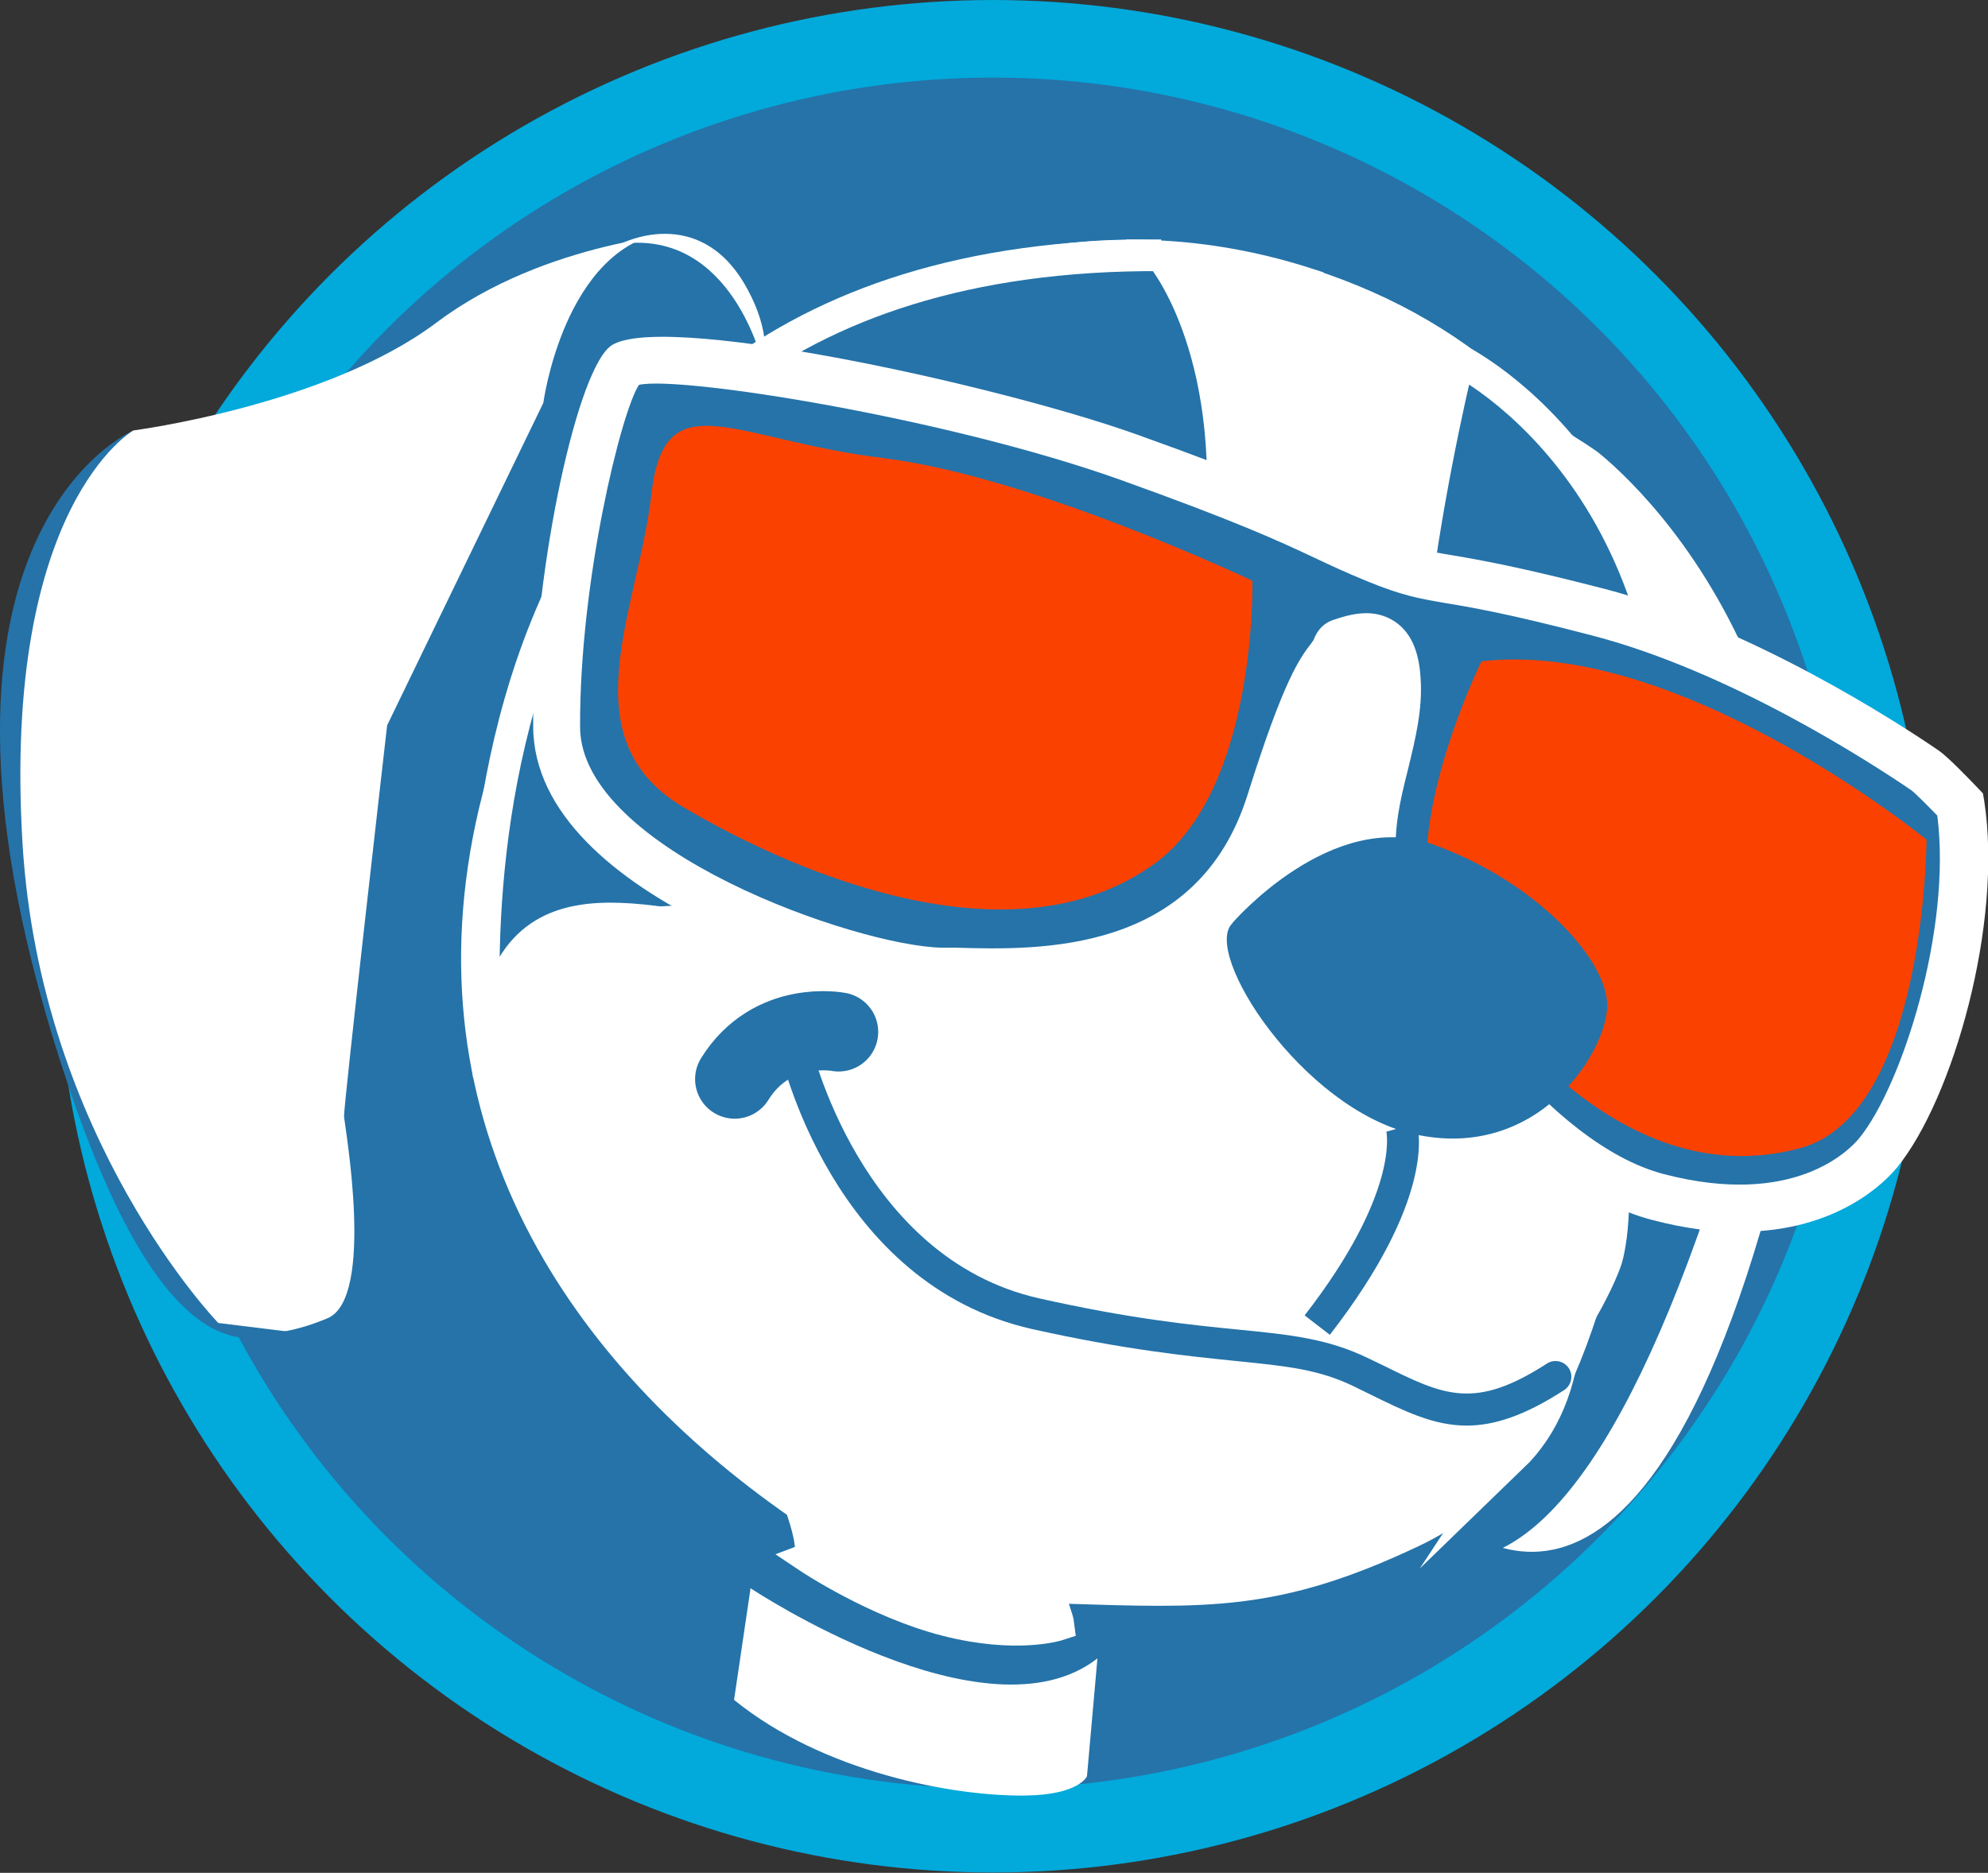
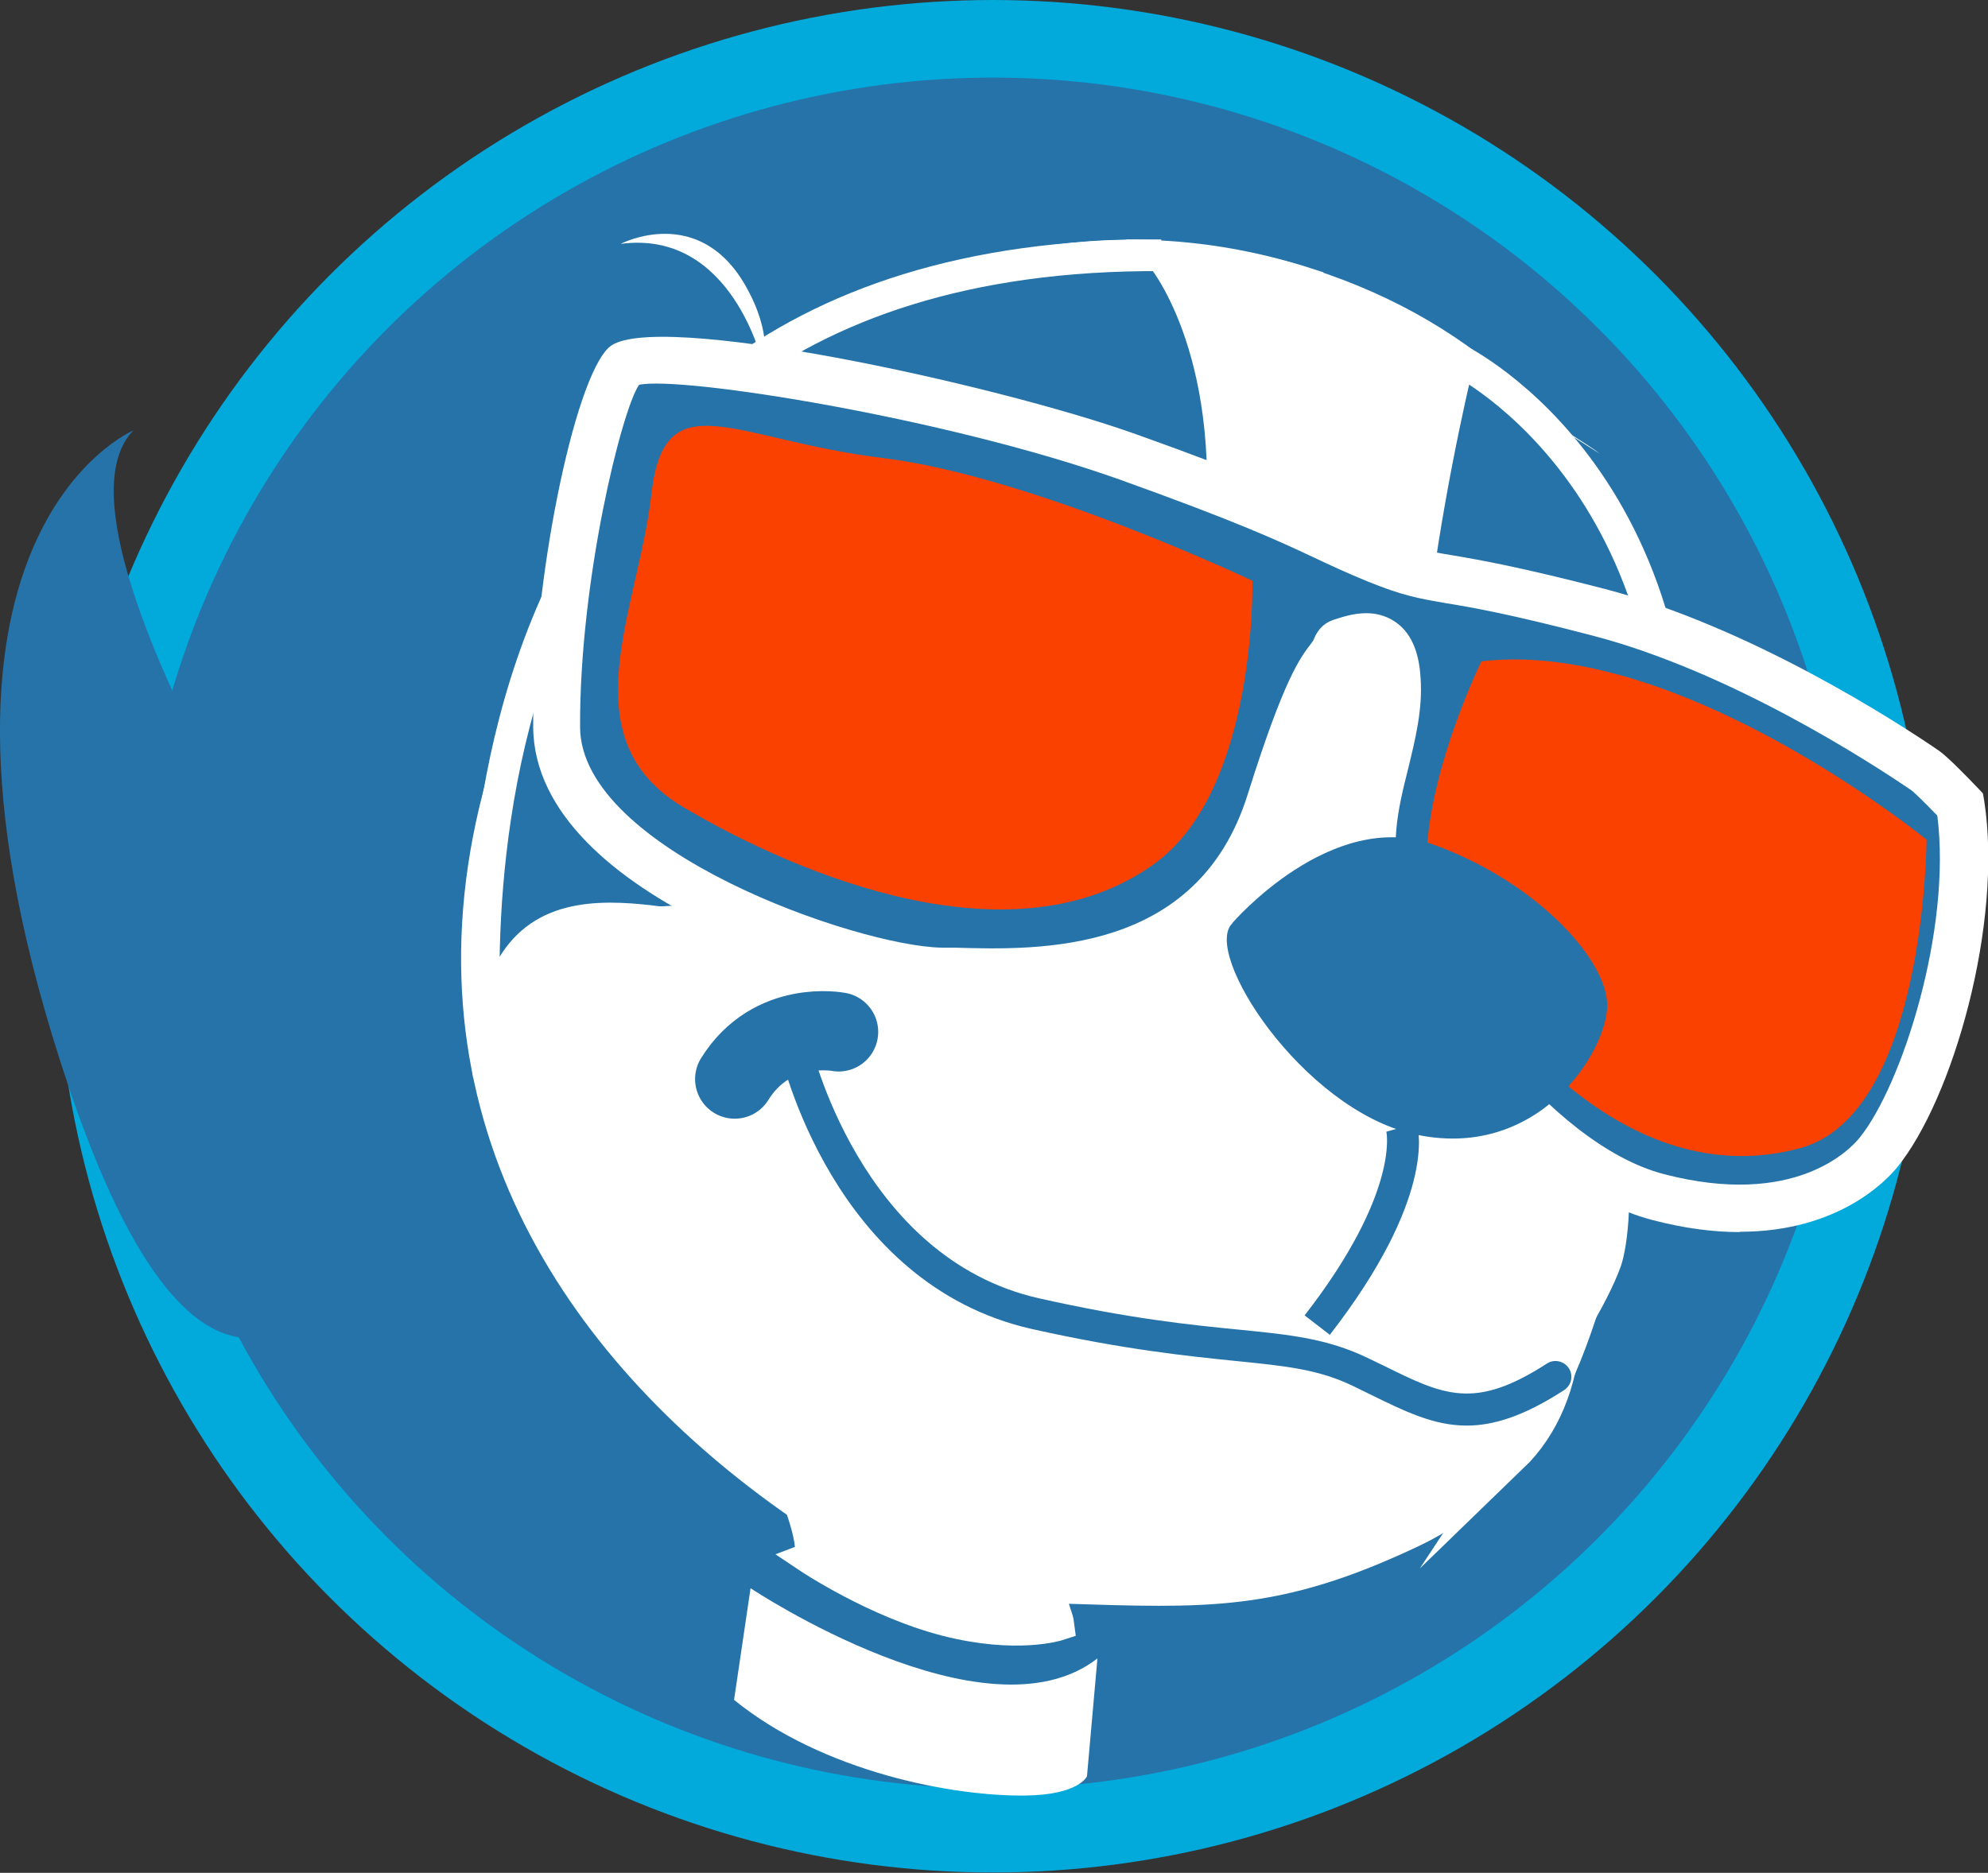
<svg xmlns="http://www.w3.org/2000/svg" id="Layer_2" data-name="Layer 2" viewBox="0 0 62.75 59.13">
  <rect x="0" y="0" width="62.75" height="59.13" fill="#333333" stroke="none" />
  <defs>
    <style>      .cls-1, .cls-2 {        fill: #2573a9;      }      .cls-3 {        fill: #fb4100;      }      .cls-4 {        fill: #02a9db;      }      .cls-5, .cls-6 {        fill: none;      }      .cls-5, .cls-7, .cls-2 {        stroke: #fff;        stroke-miterlimit: 10;      }      .cls-8, .cls-7 {        fill: #fff;      }      .cls-6 {        stroke: #2573a9;        stroke-linecap: round;        stroke-linejoin: round;        stroke-width: 2.5px;      }    </style>
  </defs>
  <g id="Layer_1-2" data-name="Layer 1">
    <g>
      <circle class="cls-4" cx="31.34" cy="29.56" r="29.56" />
      <circle class="cls-1" cx="31.34" cy="29.46" r="27.01" />
-       <path class="cls-8" d="M48.26,12.91s1.88,1.12,2.23,1.41c2.09,1.72,9.54,9.43,5.08,24.55-4.74,16.08-10.77,8.19-10.77,8.19,0,0,5.23-4.48,3.45-34.15Z" />
+       <path class="cls-8" d="M48.26,12.91s1.88,1.12,2.23,1.41Z" />
      <path class="cls-1" d="M45.64,13.55s1.86,1.88,2.25,2.15c2.36,1.62,10.91,8.05,6.01,22.41-6.55,19.18-12.15,7.74-12.15,7.74,0,0,5.9-4.24,3.9-32.31Z" />
      <path class="cls-1" d="M4.21,13.59s-7.89,3.32-2.07,20.64c5.82,17.32,11.26,1.18,11.26,1.18,0,0-12.72-18.19-9.19-21.82Z" />
      <path class="cls-7" d="M41.27,8.96c-11.72-3.79-22.91,5.02-25.66,16.66-2.3,9.77,2.85,17.18,9.65,21.89.54,1.54.26,1.66.26,1.66,0,0,2.12,1.42,4.35,1.99s3.54.14,3.54.14c-.05-.41-.49-.99.12-1.17,4.56.14,6.72.27,11-1.75,4.99-2.35,5.64-7.89,7.24-14.02,3.02-11.57-.11-22.03-10.5-25.39Z" />
-       <path class="cls-8" d="M4.21,13.59s6.09-.79,9.56-3.4,8.08-2.85,8.08-2.85l-3.56,4.14-5.4,11.61-1.06,13.57-.28,4.26-1.66,1.22-3-.37S1.27,35.97.71,26.62C.07,15.95,4.21,13.59,4.21,13.59Z" />
      <path class="cls-1" d="M24.55,11s-.29-4.17-3.52-3.67-3.88,5.39-3.88,5.39l-4.93,10.18s-1.38,12.04-1.36,12.35.99,5.73-.52,6.37-2.5.48-2.5.48c0,0,3.12,1.12,3.98-.62s1.89-9.22,1.89-9.22c0,0-.3-6.79,1.56-10.75s4.58-6.86,5.12-9.72,3.19-.23,3.19-.23l.98-.57Z" />
      <path class="cls-2" d="M36.64,8.06s2.46,2.85,1.87,9.1.57,8.52-2.84,9.69c-3.41,1.18-7.94,3.1-11.76,2.72s-8.37-2.39-8.48,4.4c0,0-3.44-26.04,21.22-25.91Z" />
      <path class="cls-2" d="M46.04,11.37s-3.27,13.2-.88,17.13c2.39,3.93,6.7,13.52,2.57,17.51,0,0,3.41-5.17,4.97-17.89,1.56-12.71-6.65-16.75-6.65-16.75Z" />
      <path class="cls-8" d="M29.55,30.94s10.02-5.14,16.41-1.92c6.39,3.22,5.6,9.83,5.2,10.96s-1.71,3.38-2.56,3.88c0,0-.36,1.77-1.12,2.7s-8.4,5.28-15.7,3.42-15.09-8.56-16.18-15.45,7.11-5.89,7.11-5.89l6.84,2.3Z" />
      <g>
        <path class="cls-1" d="M61.87,25.41c.58,3.73-1.02,9.07-2.59,11-.77.95-2.97,2.43-6.94,1.39-3.97-1.03-7.79-6.58-8.73-9.3s.64-4.83.49-7.03c-.11-1.69-1.11-1.4-1.76-1.18-.16.05-.17.24-.27.37-.32.44-.76.81-1.97,4.66-1.84,5.87-7.81,5.4-10.38,5.35s-12.12-3.05-12.14-7.71,1.34-10.7,2.15-11.42,10.49.98,15.88,2.9c5.39,1.92,5.76,2.36,7.84,3.21,2.08.85,1.68.3,7,1.69,4.48,1.17,9,4.1,10.33,5,.25.17,1.11,1.08,1.11,1.08Z" />
        <path class="cls-8" d="M54.91,38.9c-.81,0-1.72-.11-2.75-.38-4.3-1.12-8.25-6.87-9.25-9.78-.64-1.86-.25-3.44.1-4.84.21-.84.4-1.63.35-2.39-.03-.45-.13-.62-.16-.65-.04-.02-.14-.01-.41.06-.03.06-.06.11-.1.17l-.09.12c-.26.34-.7.91-1.77,4.32-1.92,6.12-7.86,5.96-10.71,5.89h-.41c-2.45-.06-12.85-2.99-12.88-8.47-.03-4.49,1.28-10.99,2.4-11.99,1.34-1.19,12.11,1.14,16.63,2.75,3.75,1.34,5.08,1.96,6.26,2.51.51.24.98.46,1.61.72.98.4,1.32.46,2.16.6.83.14,2.08.36,4.75,1.05,4.6,1.2,9.25,4.21,10.56,5.11.29.2.95.89,1.23,1.18l.16.17.04.23c.6,3.88-.99,9.42-2.75,11.58-.33.4-1.84,2.03-4.96,2.03ZM43.13,19.36c.29,0,.6.07.89.26.5.33.77.92.82,1.79.07.99-.17,1.94-.39,2.85-.33,1.31-.63,2.56-.14,3.99.86,2.49,4.54,7.86,8.21,8.82,4.11,1.07,5.86-.76,6.17-1.14,1.34-1.65,2.92-6.58,2.46-10.18-.34-.35-.71-.72-.82-.8-1.26-.86-5.72-3.76-10.09-4.89-2.6-.68-3.82-.89-4.62-1.02-.86-.15-1.34-.23-2.47-.69-.66-.27-1.15-.5-1.68-.75-1.15-.54-2.45-1.14-6.13-2.46-5.51-1.96-13.86-3.28-15.17-2.99-.55.81-1.88,6.18-1.86,10.81.02,3.87,8.74,6.91,11.41,6.96h.42c2.68.08,7.66.21,9.24-4.83,1.15-3.66,1.65-4.31,2.01-4.78l.07-.1c.06-.16.21-.5.63-.64.25-.08.62-.21,1.03-.21ZM42.58,20.99s0,0,0,0c0,0,0,0,0,0Z" />
      </g>
      <path class="cls-1" d="M46.3,45.01c-1.05,0-1.96-.45-3.08-1l-.49-.24c-1.11-.54-2.14-.64-3.72-.8-1.47-.15-3.49-.35-6.44-1.01-6.29-1.42-7.91-8.57-7.98-8.87-.06-.27.11-.54.38-.59.27-.06.54.11.6.38.01.07,1.56,6.83,7.22,8.11,2.89.65,4.79.84,6.31.99,1.62.16,2.79.28,4.06.89l.5.24c1.92.95,2.88,1.42,5.17-.06.23-.15.54-.08.69.15.15.23.08.54-.15.69-1.25.81-2.21,1.12-3.08,1.12Z" />
      <path class="cls-1" d="M41.97,42.14l-.79-.61c3.01-3.88,2.58-5.79,2.58-5.8l.96-.27c.07.23.58,2.4-2.75,6.69Z" />
      <path class="cls-3" d="M39.54,18.34s-6.94-3.3-11.68-3.88-6.89-2.48-7.3,1.15c-.41,3.63-2.65,7.71,1.02,9.88,3.67,2.17,10.43,4.98,14.86,1.78,3.25-2.35,3.09-8.93,3.09-8.93Z" />
      <path class="cls-3" d="M46.76,20.88s-2.8,5.71-1.29,8.47,5.8,8.4,11.35,6.9c3.96-1.07,3.99-9.74,3.99-9.74,0,0-7.81-6.37-14.05-5.63Z" />
      <path class="cls-1" d="M38.9,29.14s3.12-3.63,6.33-2.48,5.47,3.59,5.5,5.05c.03,1.46-2.18,5-6.13,4.09-3.51-.81-6.67-5.73-5.7-6.65Z" />
      <path class="cls-6" d="M26.47,32.58s-2.1-.41-3.28,1.49" />
      <path class="cls-5" d="M38.35,29.55c-1.16.05-4.91.46-10.01,3.38" />
      <path class="cls-8" d="M23.7,50.15s7.43,4.95,10.94,2.21l-.33,3.72s-.24.59-1.95.61c-2.25.03-6.37-.73-9.19-3.02l.52-3.52Z" />
      <path class="cls-8" d="M24.08,11.5s-.96-4.27-4.49-3.8c0,0,2.44-1.28,3.93,1.3.9,1.57.57,2.5.57,2.5Z" />
    </g>
  </g>
</svg>